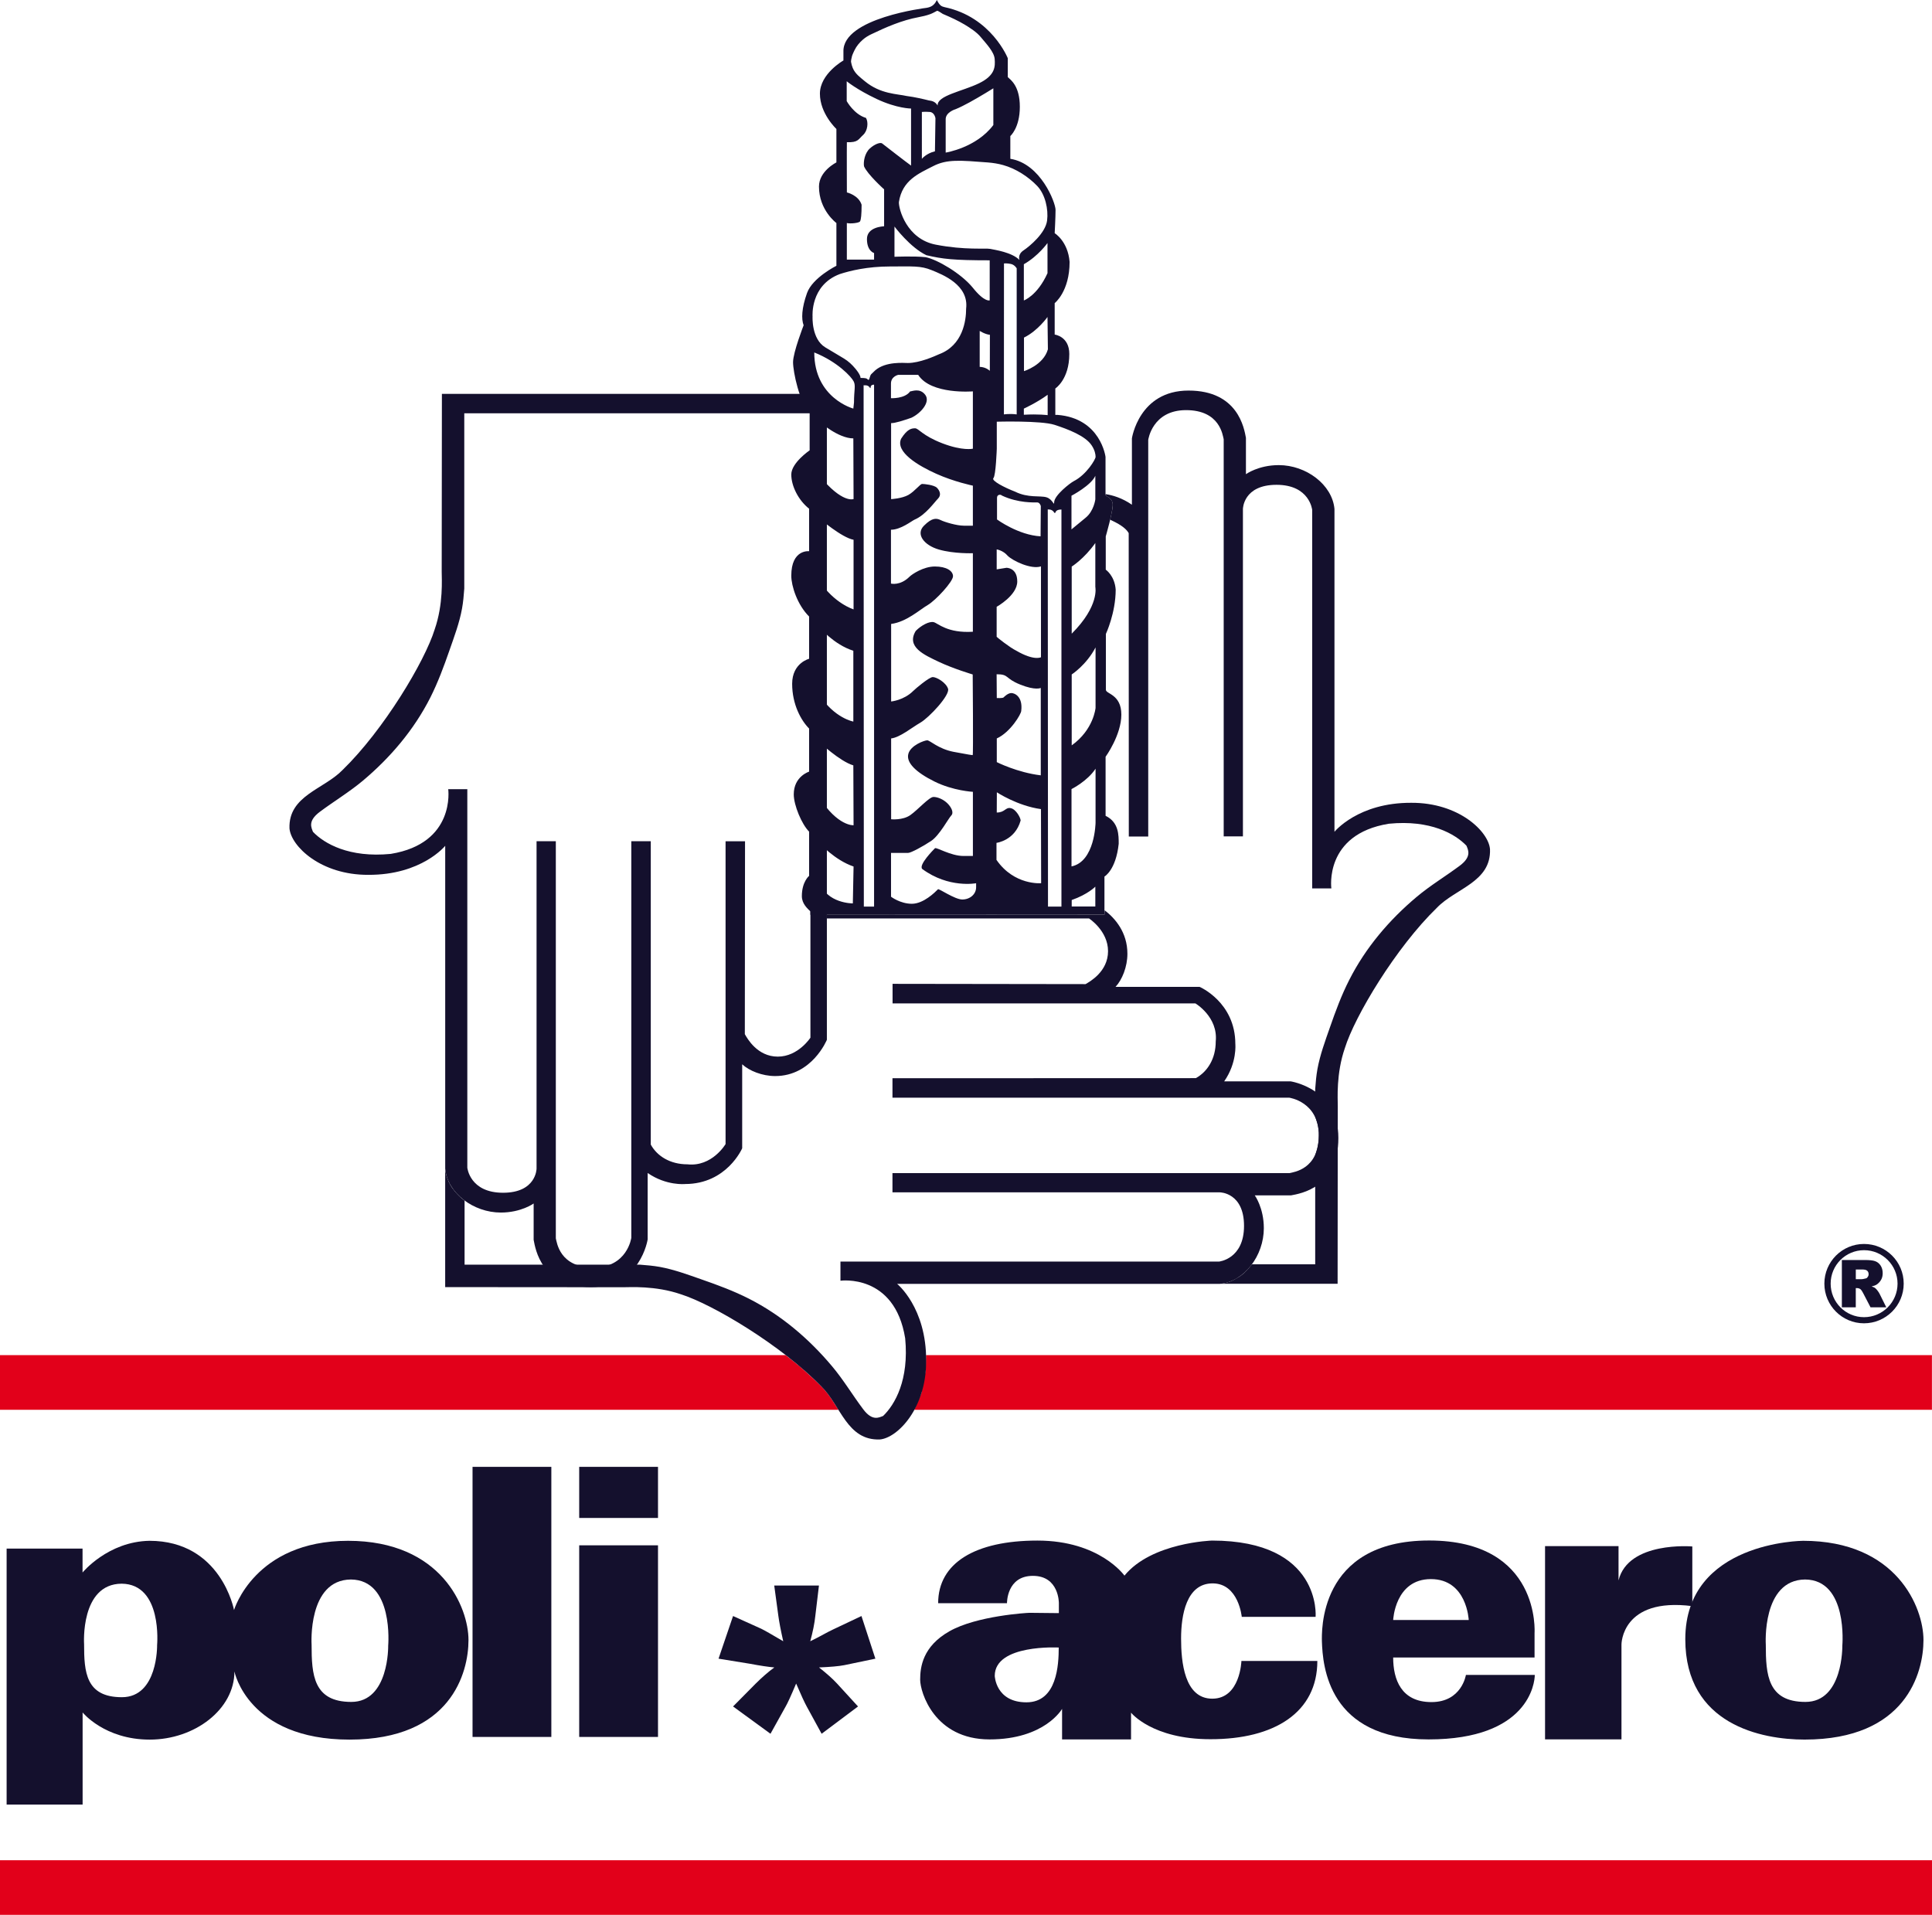
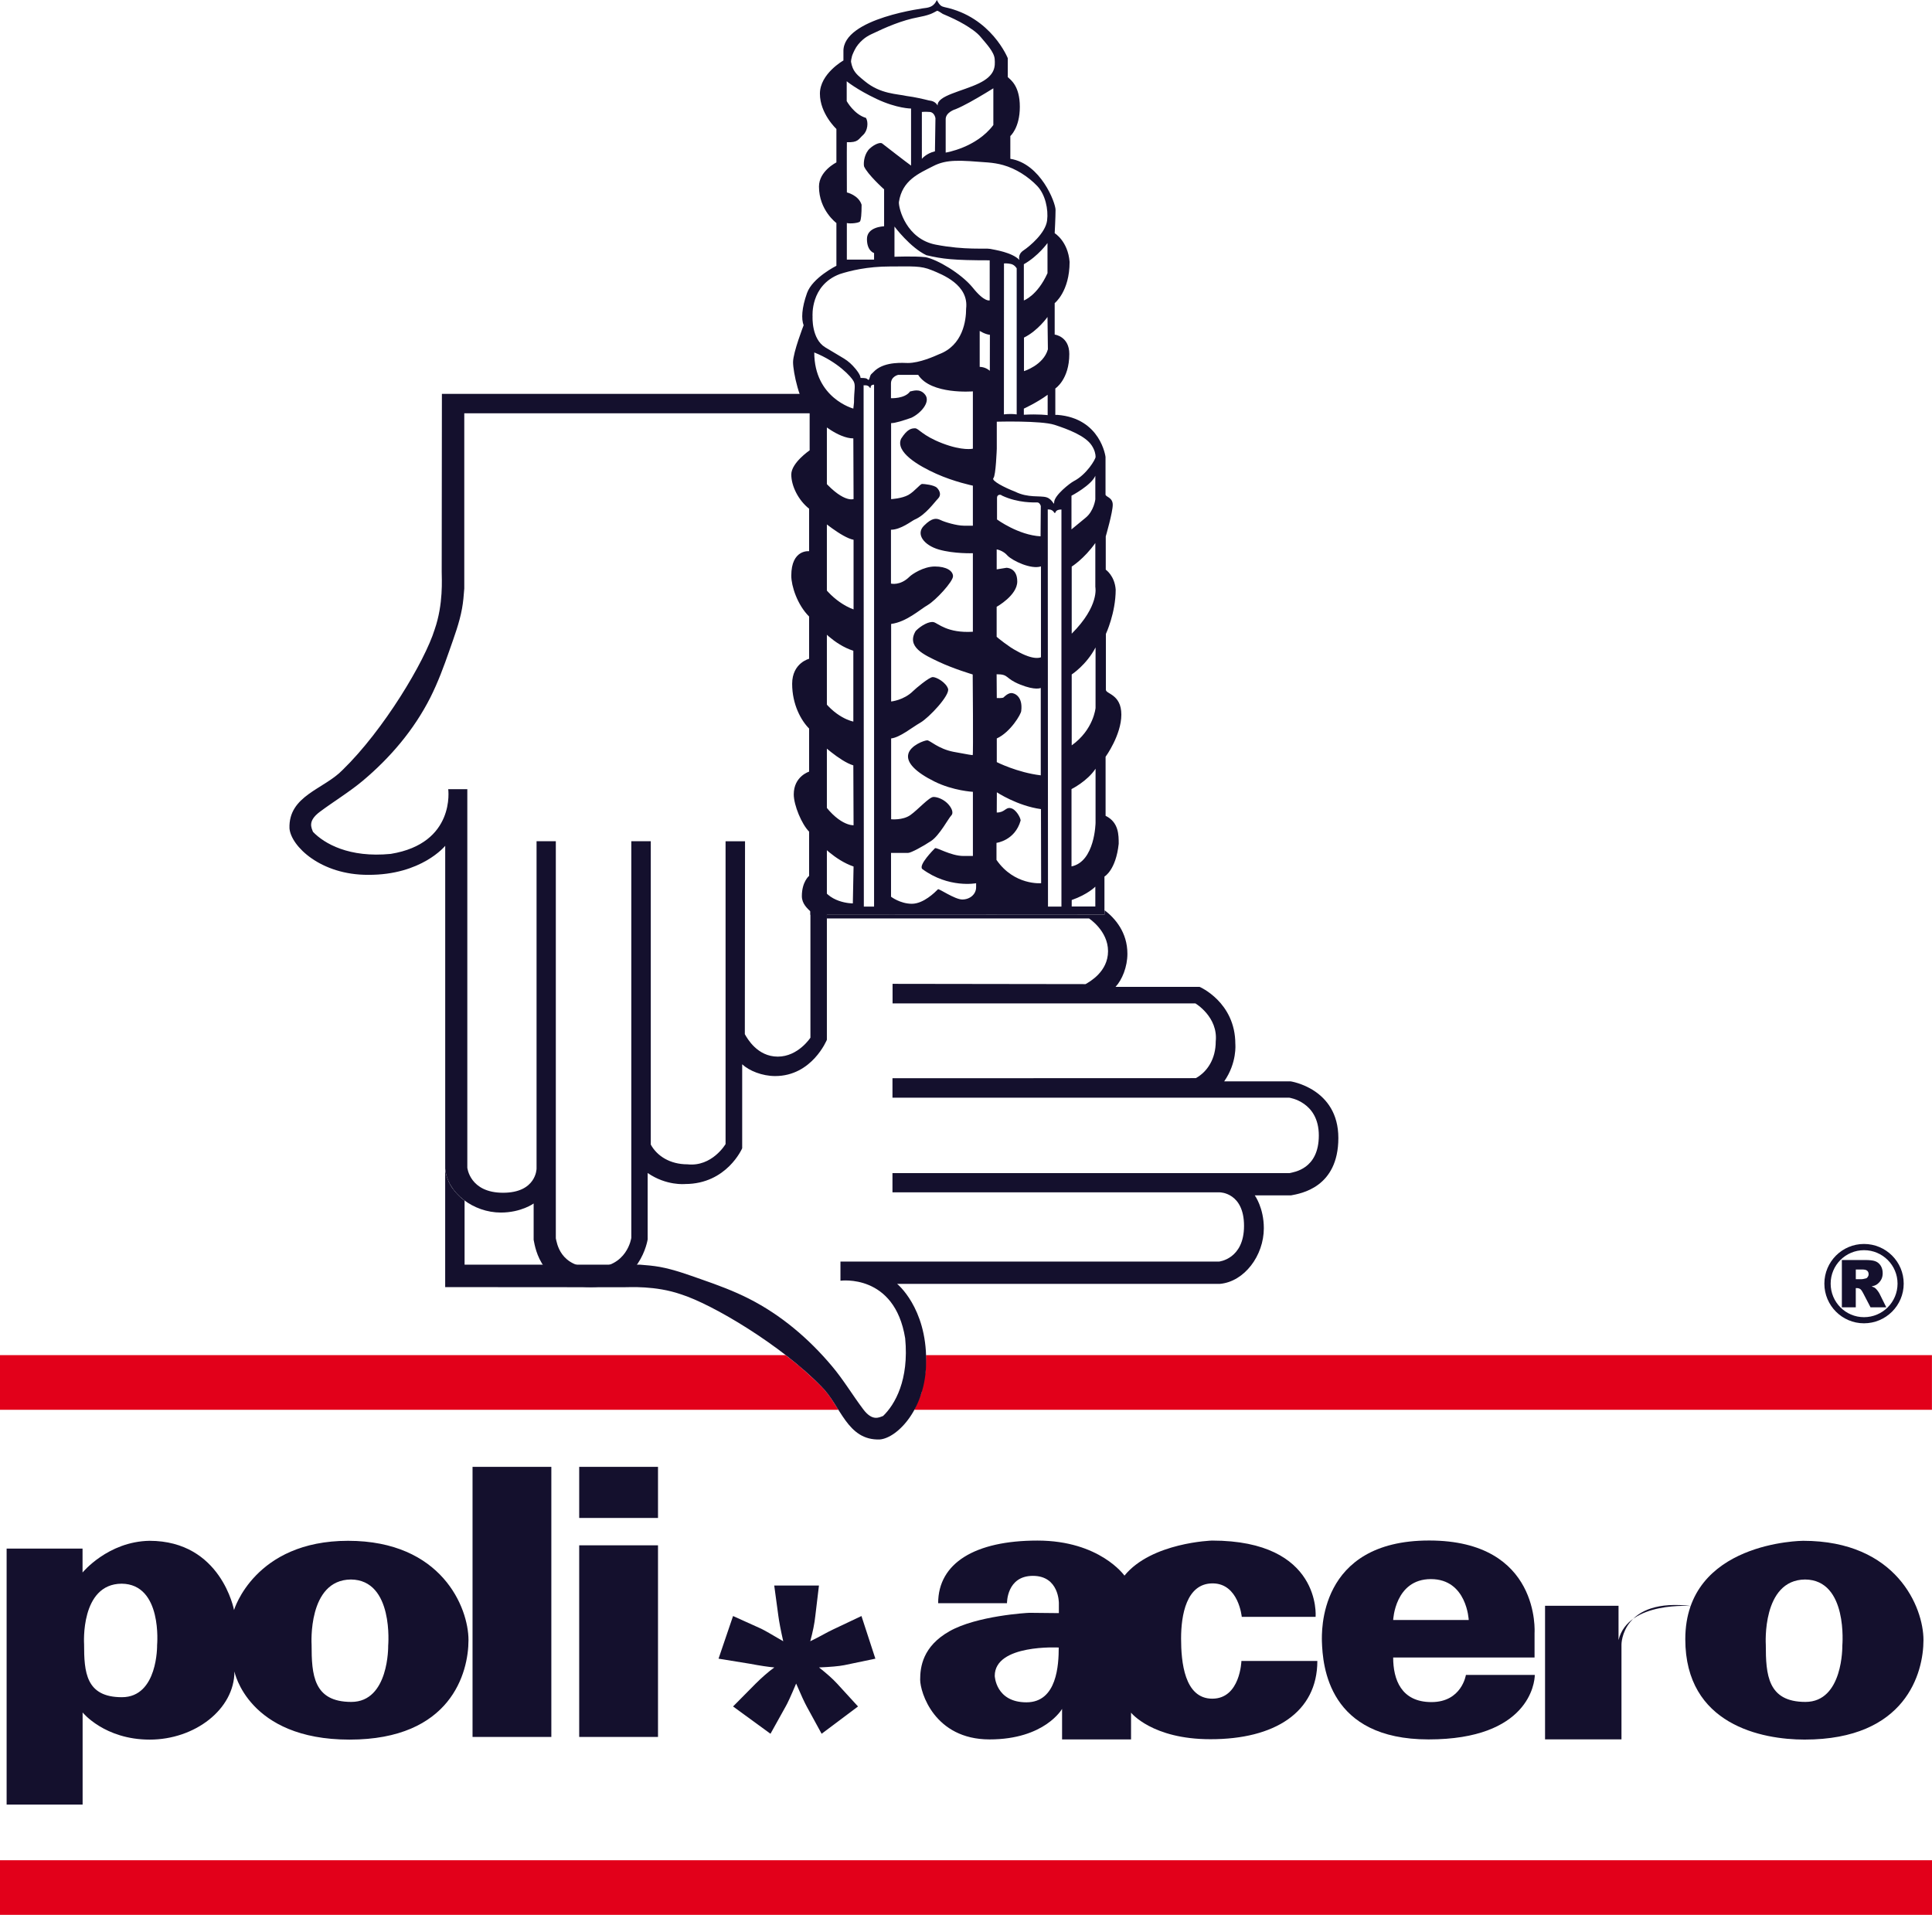
<svg xmlns="http://www.w3.org/2000/svg" version="1.0" id="Layer_2" x="0px" y="0px" viewBox="0 0 577.63 572.51" style="enable-background:new 0 0 577.63 572.51;" xml:space="preserve">
  <style type="text/css">
	.st0{fill:#E2001A;}
	.st1{fill:#14102D;}
</style>
  <g>
    <g>
      <g>
        <path class="st0" d="M276.79,409.59l-1.34,7.02l-2.1,4.89c69.72,0,304.26,0,304.26,0v-16.34c-174.02,0-174.01,0-300.75,0     L276.79,409.59z" />
        <path class="st0" d="M234.89,405.16H0v16.34c0,0,250.61,0,250.67,0c-0.15-0.22-0.99-1.55-1.84-2.87c-0.83-1.29-1.81-2.6-2.9-3.72     c-1.87-1.94-3.83-3.73-5.79-5.47C239.03,408.43,236.69,406.54,234.89,405.16z" />
        <rect y="556.17" class="st0" width="577.63" height="16.33" />
      </g>
      <rect x="141.28" y="438.56" class="st1" width="23.56" height="80.75" />
      <g>
        <rect x="173.17" y="462.02" class="st1" width="23.56" height="57.29" />
        <rect x="173.17" y="438.56" class="st1" width="23.56" height="15.28" />
      </g>
      <g>
        <g>
          <path class="st1" d="M371.16,496.58c0,0-0.33,11.29-8.71,11.29c-8.36,0-9.33-11.03-9.33-18c0-6.97,1.58-16.47,9.42-16.47      c7.79,0,8.72,10,8.72,10h22.08c0,0,1.9-22.8-30.98-22.8c0,0-18.07,0.55-26.17,10.48c0,0-7.36-10.48-26.03-10.48      c-18.64,0-29.67,6.72-29.67,18.72h20.58c0,0-0.14-8.17,7.75-8.17c7.88,0,7.76,8.17,7.76,8.17v2.97c0,0-7.98-0.09-8.76-0.09      c-0.77,0-15.82,0.9-23.93,5.5c-8.06,4.55-8.78,10.76-8.78,14.49c0,3.72,4.22,17.86,20.75,17.86c16.53,0,21.68-9.13,21.68-9.13      v9.13h20.62v-8c0,0,6.29,7.94,23.7,7.94c19.24,0.04,32-8.06,32-23.4H371.16z M306.89,508.96c-9.22,0-9.48-7.91-9.48-7.91      c0-9.54,19.13-8.47,19.13-8.47C316.53,497.63,316.08,508.96,306.89,508.96z" />
        </g>
      </g>
      <g>
        <g>
          <path class="st1" d="M438.28,500.76c0,0-1.23,8.13-10.3,8.13c-9.08,0-11.45-6.8-11.45-13.33h42.27v-7.33      c0,0,1.92-27.65-31.52-27.65c-33.46,0-32.06,27.95-32.06,30.12c0.24,7.5,1.93,29.35,31.89,29.35      c29.98,0,31.76-16.97,31.76-19.28H438.28z M427.81,472.12c10.79,0,11.31,12.23,11.31,12.23h-22.59      C416.53,484.35,417.05,472.12,427.81,472.12z" />
        </g>
      </g>
-       <path class="st1" d="M461.94,462.26v57.77h22.85v-28.39c0,0,0-14.15,21.18-11.44v-17.84c0,0-19.16-1.66-22.06,10.15v-10.25H461.94    z" />
+       <path class="st1" d="M461.94,462.26v57.77h22.85v-28.39c0,0,0-14.15,21.18-11.44c0,0-19.16-1.66-22.06,10.15v-10.25H461.94    z" />
      <g>
        <g>
          <path class="st1" d="M539.1,460.67c0,0-35.23,0.14-35.23,29.42c0,25.62,22.94,30.01,35.66,30.01      c30.39,0,35.55-20.05,35.55-29.76C575.09,480.62,567.08,460.67,539.1,460.67z M539.8,508.84c-11.33,0-11.86-8.15-11.86-17.13      c0,0-1.23-19.36,11.76-19.47c12.88,0.11,11.12,19.8,11.12,19.8S551.12,508.84,539.8,508.84z" />
        </g>
      </g>
      <g>
        <g>
          <path class="st1" d="M104.06,460.67c-27.96,0-34.09,20.7-34.09,20.7s-3.83-20.7-25.3-20.7c-12.43,0.23-19.99,9.48-19.99,9.48      v-7.15H1.98v76.53H24.7v-27.54c0,0,6.54,8.12,20.06,8.12c13.5,0,25.33-9.08,25.33-20.37c0,0,4,20.37,34.4,20.37      c30.39,0,35.58-20.05,35.58-29.76C140.07,480.62,132.03,460.67,104.06,460.67z M36.44,507.43c-10.81,0-11.3-7.54-11.3-15.86      c0,0-1.19-17.98,11.21-18.08c12.3,0.1,10.62,18.36,10.62,18.36S47.26,507.43,36.44,507.43z M105.03,508.84      c-11.35,0-11.87-8.15-11.87-17.13c0,0-1.23-19.36,11.75-19.47c12.89,0.11,11.15,19.8,11.15,19.8S116.36,508.84,105.03,508.84z" />
        </g>
      </g>
      <path class="st1" d="M231.48,474.04h13.37l-1.09,9.12c-0.23,2.22-0.75,4.75-1.51,7.54c1.53-0.75,2.53-1.27,3.04-1.55    c1.68-0.93,2.98-1.6,3.86-2.01l8.41-3.98l4.16,12.75l-9.3,1.94c-1.69,0.33-4.21,0.54-7.55,0.68c2.25,1.78,4.05,3.36,5.39,4.82    l6.27,6.85l-10.88,8.16l-4.46-8.16c-0.64-1.17-1.7-3.45-3.16-6.85c-1.57,3.73-2.61,5.98-3.13,6.85l-4.54,8.16l-11.19-8.16    l6.78-6.85c1.9-1.88,3.75-3.5,5.56-4.82c-1.85-0.16-4.29-0.53-7.31-1.1l-9.37-1.52l4.34-12.75l8.42,3.8    c0.87,0.42,3.07,1.66,6.58,3.74c-0.76-3.36-1.23-5.88-1.45-7.54L231.48,474.04z" />
    </g>
    <g>
      <g>
        <g>
          <path class="st1" d="M557.3,371.92c-6.54,0-11.85,5.31-11.85,11.86c0,6.55,5.31,11.86,11.84,11.86      c6.55,0,11.88-5.31,11.88-11.86C569.18,377.23,563.85,371.92,557.3,371.92z M557.3,393.81c-5.51,0-9.97-4.49-9.97-10.02      c0-5.53,4.46-10.01,9.98-10.01c5.53,0,10.02,4.48,10.02,10.01C567.32,389.33,562.83,393.81,557.3,393.81z" />
        </g>
      </g>
      <g>
        <path class="st1" d="M550.68,390.86v-14.14h6.95c1.29,0,2.29,0.1,2.96,0.33c0.68,0.24,1.23,0.66,1.66,1.3     c0.4,0.62,0.64,1.37,0.64,2.29c0,0.78-0.16,1.46-0.5,2.03c-0.33,0.57-0.77,1.03-1.31,1.39c-0.35,0.23-0.86,0.41-1.5,0.56     c0.53,0.17,0.89,0.34,1.09,0.52c0.16,0.13,0.4,0.36,0.69,0.75c0.29,0.39,0.47,0.68,0.57,0.88l2.03,4.09h-4.71l-2.24-4.31     c-0.29-0.57-0.56-0.93-0.77-1.11c-0.31-0.2-0.64-0.32-1.02-0.32h-0.38v5.74H550.68z M554.85,382.45h1.79     c0.17,0,0.57-0.07,1.11-0.21c0.27-0.04,0.51-0.17,0.64-0.45c0.19-0.22,0.29-0.49,0.29-0.81c0-0.46-0.14-0.8-0.43-1.06     c-0.27-0.25-0.79-0.37-1.55-0.37h-1.85V382.45z" />
      </g>
    </g>
    <g>
      <g>
-         <path class="st1" d="M445.48,253.87c-0.44-5.27-9.3-13.92-23.54-13.85c-15.93-0.07-22.96,8.67-22.96,8.67v-96.53     c-0.67-7.26-8.46-13.1-16.65-13.1c-6.1,0-9.82,2.71-9.82,2.71s0-8.05,0-10.88c-0.54-2.81-2.33-14.12-17.17-14.12     c-14.82,0-16.92,14.29-16.92,14.29v19.84c-2.96-2.05-5.83-2.86-7.89-3.17c-0.19,0.62,1.44,0.99,1.88,1.98     c0.31,0.69,0.43,1.35,0.03,3.22c-0.24,1.2-0.32,1.55-0.53,2.47c2.32,1.02,4.69,2.4,5.55,3.99l0.03,90.71h5.81V131.51     c0,0,1.19-8.89,11.31-8.89c10.14,0,10.95,7.52,11.25,8.71v118.73h5.75v-97.9c0,0,0.07-7.21,10.04-7.21     c9.95,0,10.67,7.52,10.67,7.52v113.15h5.73c0,0-2.26-16.21,17.19-19.34c12.44-1.23,19.85,3.06,23.2,6.57     c0.48,1.22,1.68,3.22-1.97,5.96c-4.28,3.19-8.8,5.89-12.9,9.33c-8.24,6.92-15.27,15.19-20.16,24.82     c-2.33,4.56-4.11,9.38-5.79,14.21c-1.43,4.09-2.95,8.19-3.73,12.45c-0.35,1.96-0.53,3.96-0.67,5.96v8.33c0,0,1.28,3.02,1.08,5.7     c0,3.05-1.08,5.7-1.08,5.7V378H374.3c-0.25,0.34-0.8,1-1.06,1.29c-0.86,0.94-1.62,1.7-2.71,2.41c-0.49,0.32-1.5,0.89-2,1.13     c-0.97,0.47-2.25,0.77-2.65,0.86c-0.07,0.02-0.77,0.13-0.85,0.13c0,0,34.89,0,34.89,0s0.05-51.16,0.05-53.2     c0-2.06-0.52-9.62,2.11-17.23c2.95-9.56,15.27-30.11,27.54-42C435.19,265.58,445.86,263.72,445.48,253.87z" />
-       </g>
+         </g>
    </g>
    <g>
      <g>
        <path class="st1" d="M385.86,323.3h-19.85c3.89-5.58,3.33-11.17,3.33-11.17c0-12.51-10.69-17.08-10.69-17.08h-25.13     c1.98-2.11,3.55-6.01,3.55-9.89c0-6.44-3.71-10.63-6.79-13c-0.05,0.46-0.06,1.29-0.06,1.29l-83,0.04v1.11h78.38     c0,0,5.68,3.67,5.68,9.78c0,6.14-5.49,9.13-6.72,9.85l-57.7-0.08v5.85h90.54c0,0,6.83,4.02,6.08,11.38     c0,5.16-2.47,9.03-5.94,10.96l-90.71,0.03v5.81h118.59c0,0,8.88,1.17,8.88,11.3c0,10.13-7.53,10.94-8.71,11.25H266.83v5.76h97.92     c0,0,7.19,0.07,7.19,10.02c0,9.97-7.5,10.68-7.5,10.68H251.28v5.72c0,0,16.2-2.26,19.35,17.21c1.2,12.46-3.07,19.83-6.59,23.22     c-1.22,0.45-3.2,1.67-5.95-1.99c-3.2-4.24-5.89-8.8-9.34-12.89c-6.93-8.24-15.19-15.27-24.8-20.16     c-4.58-2.33-9.4-4.11-14.23-5.79c-4.07-1.42-8.19-2.95-12.46-3.73c-1.96-0.35-3.96-0.52-5.94-0.67H138.9v-19.16     c0,0-1.79-1.2-3.51-3.54c-1.99-2.64-2.29-5.79-2.29-5.79v35.2c0,0,51.17,0.04,53.19,0.04c2.05,0,9.63-0.52,17.24,2.09     c9.54,3,30.11,15.28,42.02,27.56c5.79,5.6,7.65,16.23,17.51,15.86c5.27-0.45,13.93-9.31,13.84-23.54     c0.08-15.94-8.68-22.98-8.68-22.98h96.53c7.29-0.66,13.11-8.45,13.11-16.64c0-6.12-2.71-9.82-2.71-9.82s8.04,0,10.85,0     c2.83-0.54,14.14-2.3,14.14-17.17C400.14,325.4,385.86,323.3,385.86,323.3z" />
      </g>
    </g>
    <g>
      <g>
        <path class="st1" d="M132.12,117.76c0,0-0.06,51.18-0.06,53.19c0,2.06,0.54,9.62-2.1,17.23c-2.95,9.55-15.27,30.12-27.53,42.02     c-5.59,5.79-16.23,7.67-15.88,17.48c0.46,5.31,9.33,13.95,23.57,13.88c15.94,0.07,22.99-8.68,22.99-8.68v96.53     c0.65,7.3,8.44,13.12,16.63,13.12c6.1,0,9.81-2.71,9.81-2.71s0,8.03,0,10.87c0.54,2.81,2.3,14.13,17.14,14.13     c14.85,0,16.95-14.28,16.95-14.28v-19.84c5.6,3.88,11.18,3.3,11.18,3.3c12.49,0,17.08-10.69,17.08-10.69v-25.11     c2.09,1.95,5.99,3.52,9.86,3.52c11.05,0,15.46-10.84,15.46-10.84V117.76H132.12z M242.3,310.25c0,0-3.65,5.66-9.76,5.66     c-6.13,0-9.15-5.47-9.85-6.72l0.06-57.67h-5.82v90.54c0,0-4.02,6.86-11.41,6.05c-5.14,0-9.05-2.44-10.95-5.9V251.5h-5.82v118.57     c0,0-1.18,8.9-11.31,8.9c-10.14,0-10.95-7.53-11.26-8.73V251.5h-5.76v97.91c0,0-0.06,7.2-10.02,7.2c-9.96,0-10.68-7.5-10.68-7.5     V235.95h-5.71c0,0,2.26,16.2-17.2,19.35c-12.45,1.21-19.86-3.08-23.23-6.59c-0.45-1.21-1.67-3.2,2-5.96     c4.24-3.17,8.78-5.89,12.89-9.32c8.24-6.93,15.27-15.19,20.16-24.82c2.31-4.57,4.09-9.4,5.77-14.23     c1.42-4.08,2.97-8.17,3.74-12.45c0.36-1.96,0.52-3.97,0.67-5.96v-52.4H242.3V310.25z" />
      </g>
    </g>
    <g>
      <g>
        <path class="st1" d="M330.55,243.91c0-2.42,0-17.65,0-17.65s4.71-6.49,4.71-12.6c0-6.11-4.62-6.15-4.62-7.42     c0-1.26,0-16.71,0-16.71s2.93-6.24,2.93-13.25c-0.31-4.18-2.97-5.96-2.97-5.96v-9.95c0,0,2.09-7.2,2.09-9.45     c0-2.25-2.16-2.34-2.16-3.07c0-0.73,0-11.25,0-11.25s-1.42-11.54-14.37-12.56c-0.64,0-0.64,0-0.64,0v-7.89     c0,0,4.18-2.68,4.18-10.32c0-5.29-4.37-5.8-4.37-5.8v-9.4c0,0,4.46-3.44,4.46-12.34c-0.51-6.21-4.46-8.57-4.46-8.57     s0.26-4.78,0.26-6.97c0-2.18-4.46-13.85-13.52-15.27c0-1.6,0-6.81,0-6.81s2.84-2.43,2.84-8.74c0-6.3-2.77-8.06-3.6-8.88     c0-1.26,0-5.64,0-5.64s-4.88-12.34-18.89-15.27c-0.89-0.23-1.42-0.37-2.32-2.14c-0.78,1.68-1.85,2.14-3.12,2.35     c0,0-25.09,3-24.81,13.06v2.67c0,0-7.03,3.96-7.03,9.93c0,5.97,4.93,10.55,4.93,10.55v10c0,0-5.21,2.57-5.21,7.22     c0,7.08,5.21,10.9,5.21,10.9v12.78c0,0-7.14,3.56-8.78,8.14c-1.63,4.56-1.73,7.76-1.02,9.65c0,0-3.16,8.11-3.16,11.03     c0,2.93,1.9,12.05,4.96,15.08c0,4.28,0,11.28,0,11.28s-5.49,3.73-5.49,7.23c0,3.49,2.17,7.74,5.33,10.22c0,2.58,0,12.71,0,12.71     s-5.33-0.65-5.33,7.32c0,3.06,1.78,8.68,5.33,12.21c0,4.07,0,12.63,0,12.63s-5.07,1.25-5.07,7.48c0,6.22,2.7,11.01,5.07,13.38     c0,2.64,0,12.88,0,12.88s-4.59,1.41-4.59,6.8c0,3.25,2.39,8.96,4.59,11.14c0,3.01,0,13.22,0,13.22s-2.17,1.75-2.17,6.06     c0,2.28,1.66,3.69,2.55,4.57v1.02l87.92-0.05v-11.39c0,0,3.41-1.86,4.26-9.78C334.47,249.73,334.53,245.85,330.55,243.91z      M306.15,110.96v-10.03c4.14-2.02,7.03-6.16,7.03-6.16l0.12,9.67C311.95,109.2,306.15,110.96,306.15,110.96z M313.23,118.03v6.09     c0,0-2.68-0.37-7.12-0.12v-1.83C306.11,122.17,310,120.4,313.23,118.03z M313.18,81.68c-3.06,6.76-7.07,8.15-7.07,8.15V79     c4.31-2.44,7.07-6.34,7.07-6.34V81.68z M254.44,18.31c0-0.36,0.13-0.79,0.2-1.12c0.04-0.26,0.12-0.52,0.21-0.77     c0.2-0.47,0.4-0.95,0.63-1.4c0.58-1.22,1.53-2.35,2.56-3.22c0.7-0.6,1.53-1.12,2.37-1.52c4.49-2.16,9.26-4.23,14.19-5.14     c1.2-0.23,2.39-0.49,3.57-0.93c0.74-0.28,1.31-0.63,1.97-0.97c0.26-0.13,1.5,0.8,1.74,0.92c2.59,1.1,4.54,2.02,6.51,3.18     c1.64,0.99,3.68,2.3,4.89,3.81c1.63,1.97,3.96,4.39,4.11,6.5c0.15,2.15,0.26,4.86-4.68,7.25c-4.95,2.41-12.58,3.66-12.37,6.64     c-0.71-1.08-1.45-1.36-2.71-1.53c-1.26-0.32-4.15-1.01-6.57-1.31c-2.74-0.64-7.79-0.54-12.45-4.38     c-1.42-1.19-2.93-2.23-3.66-4.01c-0.23-0.55-0.4-1.18-0.5-1.78C254.44,18.48,254.43,18.39,254.44,18.31z M296.99,26.4v10.98     c-5.12,6.83-14.25,8.24-14.25,8.24V35.8c-0.13-2.29,3.01-3.17,3.01-3.17c1.29-0.53,2.67-1.25,4.1-2.02     C293.13,28.82,296.99,26.4,296.99,26.4z M279.68,35.34l-0.15,9.9c-2.61,0.62-3.91,2.25-3.91,2.25V33.47c0,0,0.9-0.1,2.35,0     C279.41,33.57,279.68,35.34,279.68,35.34z M253.13,24.28c0,0,2.98,2.48,9.01,5.33c6.04,2.84,10.25,2.84,10.25,2.84v17.06     c-1.05-0.73-8.2-6.26-8.67-6.64c-0.49-0.35-2.09,0.1-3.65,1.51c-1.55,1.4-1.97,3.99-1.75,5.33c0.98,2.38,6.01,6.9,6.01,6.9v11.03     c-0.31,0.05-5.13,0.2-5.13,3.83c0,3.62,2.13,4.18,2.13,4.18v1.97h-8.14c0,0,0-9.84,0-10.94c1.03,0.27,3.63,0,3.94-0.49     c0.31-0.53,0.47-2.08,0.47-4.98c-0.92-2.9-4.4-3.68-4.4-3.68s-0.05-13.26,0-15.02c3.38,0.14,3.42-0.87,4.82-2.13     c1.41-1.25,1.67-3.83,0.89-5.13c-3.56-1.03-5.76-5.02-5.76-5.02V24.28z M254.98,270.1c0,0-7.85,0.07-9.98-6.43     c-0.9-9.2,0-11.6,0-11.6s4.53,5.08,10.2,7L254.98,270.1z M244.93,238.38v-16.55c0,0,6.15,5.81,10.2,7l0.07,17.9     C255.2,246.74,250.45,247.1,244.93,238.38z M245,207.8v-20.24c0,0,4.32,5.17,10.13,7v21.17     C255.13,215.74,249.53,214.75,245,207.8z M255.2,182.19c0,0-5.81-1.77-10.2-8.51v-18.67c0,0,6.66,5.73,10.2,6.37V182.19z      M245.06,142.31c0-5.16,0-16.18,0-16.18s5.54,4.94,10.07,4.94l0.07,18.14C255.2,149.21,251.87,150.61,245.06,142.31z      M255.33,120.35l-0.2,1.81c0,0-11.68-3.12-11.68-16.78c6.94,2.76,11.14,7.32,11.78,8.65     C255.89,115.33,255.33,116.59,255.33,120.35z M261.33,271.05h-3.06c0,0-0.07-155.68-0.07-155.91c0,0.23,1.23-0.32,1.9,0.81     c0.49,0.48-0.31-0.94,1.23-0.94V271.05z M260.62,111.74c-0.66,0.43-0.62,2.22-1.09,1.77c-0.43-0.44-0.83-0.51-2.24-0.51     c0-1-1.56-2.79-1.56-2.79c-1.02-1.22-2.05-2.19-3.41-3.02c-1.83-1.14-3.73-2.19-5.57-3.33c-4.19-2.52-3.81-9.23-3.81-9.23     s-0.75-9.36,8.15-12.69c3.02-0.98,8.18-2.27,15.04-2.27c6.87,0,9.07-0.26,12.39,1.09c3.35,1.36,11.19,4.43,10.33,11.53     c0,3.55-0.95,10.96-8.12,13.63c-1.26,0.56-5.76,2.61-9.31,2.61c-1.18,0-6.57-0.53-9.73,2.18     C261.71,110.71,261.07,111.31,260.62,111.74z M291.84,265.27c0,2.08-1.83,3.66-4.13,3.66c-2.27,0-7-3.34-7.27-3.06     c-0.91,0.92-4.33,4.34-7.82,4.34c-3.48,0-6.22-2.11-6.22-2.11v-13.09c0,0,4.27-0.01,5.11-0.01c0.83,0,4.36-1.9,6.86-3.56     c2.51-1.65,5.22-6.81,6.05-7.64c0.82-0.86,0-2.47-1.15-3.61c-1.14-1.14-2.87-1.92-4.17-1.92c-1.3,0-4.63,3.8-6.92,5.42     c-2.29,1.62-5.75,1.25-5.75,1.25s0-22.15,0-24.16c2.68-0.32,6.15-3.24,8.77-4.74c2.6-1.52,8.91-8.24,8.24-10.14     c-0.64-1.89-3.45-3.47-4.56-3.47c-1.09,0-5.17,3.47-5.87,4.17c-2.79,2.78-6.58,3.13-6.58,3.13s0-19.94,0-23.18     c4.62-0.62,8.55-4.27,10.96-5.67c2.39-1.41,7.54-6.98,7.54-8.6c0-1.6-1.98-2.91-5.42-2.91c-3.45,0-6.87,2.35-7.55,3.02     c-2.83,2.83-5.58,2.09-5.58,2.09s0-13.97,0-16.1c2.92,0,6.15-2.6,7.04-3.01c3.34-1.41,5.95-5.23,7.04-6.31     c1.05-1.07,0.51-2.37-0.34-3.23c-0.86-0.85-3.79-1.14-4.41-1.14c-0.63,0-2.19,2.19-4.13,3.29c-1.93,1.08-5.16,1.25-5.16,1.25     v-22.72c1.27,0,3.66-0.78,6.06-1.61c2.71-1.26,5.79-4.64,4.17-6.83c-1.63-2.19-3.97-1.05-4.54-1.05     c-1.6,2.25-5.73,2.03-5.73,2.03s0-2.23,0-4.37c0-2.14,2.14-2.6,2.14-2.6s4.69,0,6,0c3.84,5.98,16.35,4.93,16.35,4.93v17.14     c0,0-3.02,0.73-9.1-1.6c-6.11-2.35-7.09-4.5-8.19-4.5c-1.1,0-2.36,0.26-4.17,3.13c-1.77,3.96,5.14,8.06,10.52,10.47     c5.36,2.41,10.94,3.55,10.94,3.55v11.97c0,0-0.57,0-2.7,0c-2.14,0-5.73-1.08-6.92-1.67c-1.2-0.57-2.51-0.84-5,1.67     c-2.52,2.49-0.06,5.82,4.45,7.13c4.54,1.31,10.17,1.1,10.17,1.1v23.48c-7.66,0.47-10.4-2.53-11.71-2.87     c-1.32-0.31-3.68,0.92-5.37,2.62c-2.91,4.79,2.5,7.15,6.87,9.23c4.37,2.07,10.16,3.79,10.16,3.79s0.2,24.11,0,24.11     c-0.21,0-1.13-0.1-5.73-0.98c-4.58-0.89-7.03-3.44-7.87-3.44c-0.82,0-5.05,1.51-5.66,4.12c-0.63,2.58,2.28,5.45,7.85,8.21     c5.59,2.77,11.47,3.07,11.47,3.07v19.18h-2.8c-3.86,0-8.13-2.72-8.55-2.31c-0.42,0.43-4.99,5.01-3.79,6.2     c7.9,5.84,16.1,4.26,16.1,4.26V265.27z M290.8,85.96c-3.46-4.21-10.59-8.4-14.08-9.07c-3.45-0.37-9.29-0.12-9.29-0.12v-9.04     c0,0,4.68,6.27,9.54,8.57c4.83,1.14,8.09,1.53,18.93,1.53v11.97C295.91,89.79,294.4,90.48,290.8,85.96z M295.94,110.87     c0,0-1.09-1.12-3.03-1.19V98.93c0,0,1.6,1.04,3.05,1.17L295.94,110.87z M279.79,73.15c-8.74-1.67-11.11-10.69-11.04-12.7     c0.97-6.6,6.04-8.61,10.21-10.76c4.16-2.17,8.19-1.74,16.39-1.12c1.55,0.13,3.08,0.36,4.59,0.79c3.75,1.04,7.55,3.47,10.23,6.31     c2.33,2.5,3.32,6.89,2.89,10.27c-0.5,3.77-5.15,7.64-7.03,8.91c-1.88,1.23-1.23,2.88-1.23,2.88c-2.26-2.31-7.39-3.03-8.76-3.32     C294.64,74.13,288.54,74.84,279.79,73.15z M303.97,80.23v43.67c-2.06-0.28-3.82,0-3.82,0l0.02-45.14c0,0,0.92-0.09,2.07,0.16     C303.39,79.17,303.97,80.23,303.97,80.23z M297.93,257.09c0-1.07,0-5.09,0-5.09s5.54-0.67,7.22-6.69c0-0.76-1.35-3.36-2.96-3.69     c-1.6-0.33-1.72,1.31-4.18,1.31l0.03-6.05c0,0,6.11,4.05,13.19,5.03c0,4.26,0.05,22.15,0.05,22.15S303.25,264.79,297.93,257.09z      M300.9,169.76l-2.91,0.47v-5.97c0,0,1.92,0.28,3.28,1.9c1.51,1.51,7,4.16,9.96,3.18v27.16c0,0-2,1.17-7.37-1.95     c-1.99-0.98-5.58-3.85-5.88-4.16v-8.97c0,0,6.16-3.4,6.16-7.56C304.15,169.68,300.9,169.76,300.9,169.76z M298.09,155.31     c0,0,0-5.48,0-6.49c0-1,1.08-1.08,1.48-0.65c4.87,2.29,9.71,2.04,10.52,2.04c0.81,0,1.09,1.08,1.09,1.08s-0.07,7.29-0.07,9.06     C304.47,159.99,298.09,155.31,298.09,155.31z M304.99,204.66c4.61,1.86,6.18,1.02,6.18,1.02v26.13     c-7.02-0.84-13.15-3.95-13.15-3.95s0-5.11,0-7.08c4.05-1.82,7.31-7.31,7.31-8.25c0.52-4.27-1.97-5.32-2.95-5.32     c-0.99,0-2.04,1-2.32,1.3c-0.29,0.29-2.04,0.19-2.04,0.19l-0.05-7.11C301.77,201.58,300.35,202.81,304.99,204.66z M303.48,146.99     c-3.13-1.2-7.19-3.29-6.47-4.04c0.73-0.73,1.01-8.81,1.01-8.81v-8.06c0,0,13.22-0.37,17.24,0.93c4.01,1.3,9.29,3.29,11.16,6.2     c0.93,1.41,1.14,2.67,1.14,3.39c0,0.73-2.71,5.31-6.55,7.27c-1.04,0.53-5.84,4.24-5.84,6.33c0,1.24-0.42-0.95-2.3-1.52     C311,148.11,307.39,148.95,303.48,146.99z M327.48,142.25v7.06c0,0-0.42,3.49-2.92,5.5c-2.47,2.02-4.21,3.47-4.21,3.47v-10.07     C320.36,148.22,326.3,145.08,327.48,142.25z M317.35,271.05h-4.02c0,0-0.07-118.61-0.07-118.78c0,0.18,1.18-0.3,1.99,1.06     c0.52,0.37-0.12-1,2.1-1V271.05z M327.48,271.03h-7.06v-1.94c4.85-1.7,7.06-4,7.06-4V271.03z M327.55,245.98     c0,0-0.17,11.62-7.19,13.06v-23.12c0,0,4.74-2.35,7.19-6.09V245.98z M327.55,211.66c0,0-0.57,6.51-7.13,11.19v-21.2     c0,0,4.37-2.81,7.13-8.08V211.66z M320.42,189.46V169.4c0,0,3.73-2.33,7.06-7.05v13.15C327.48,175.5,328.79,181.1,320.42,189.46z     " />
      </g>
    </g>
  </g>
</svg>